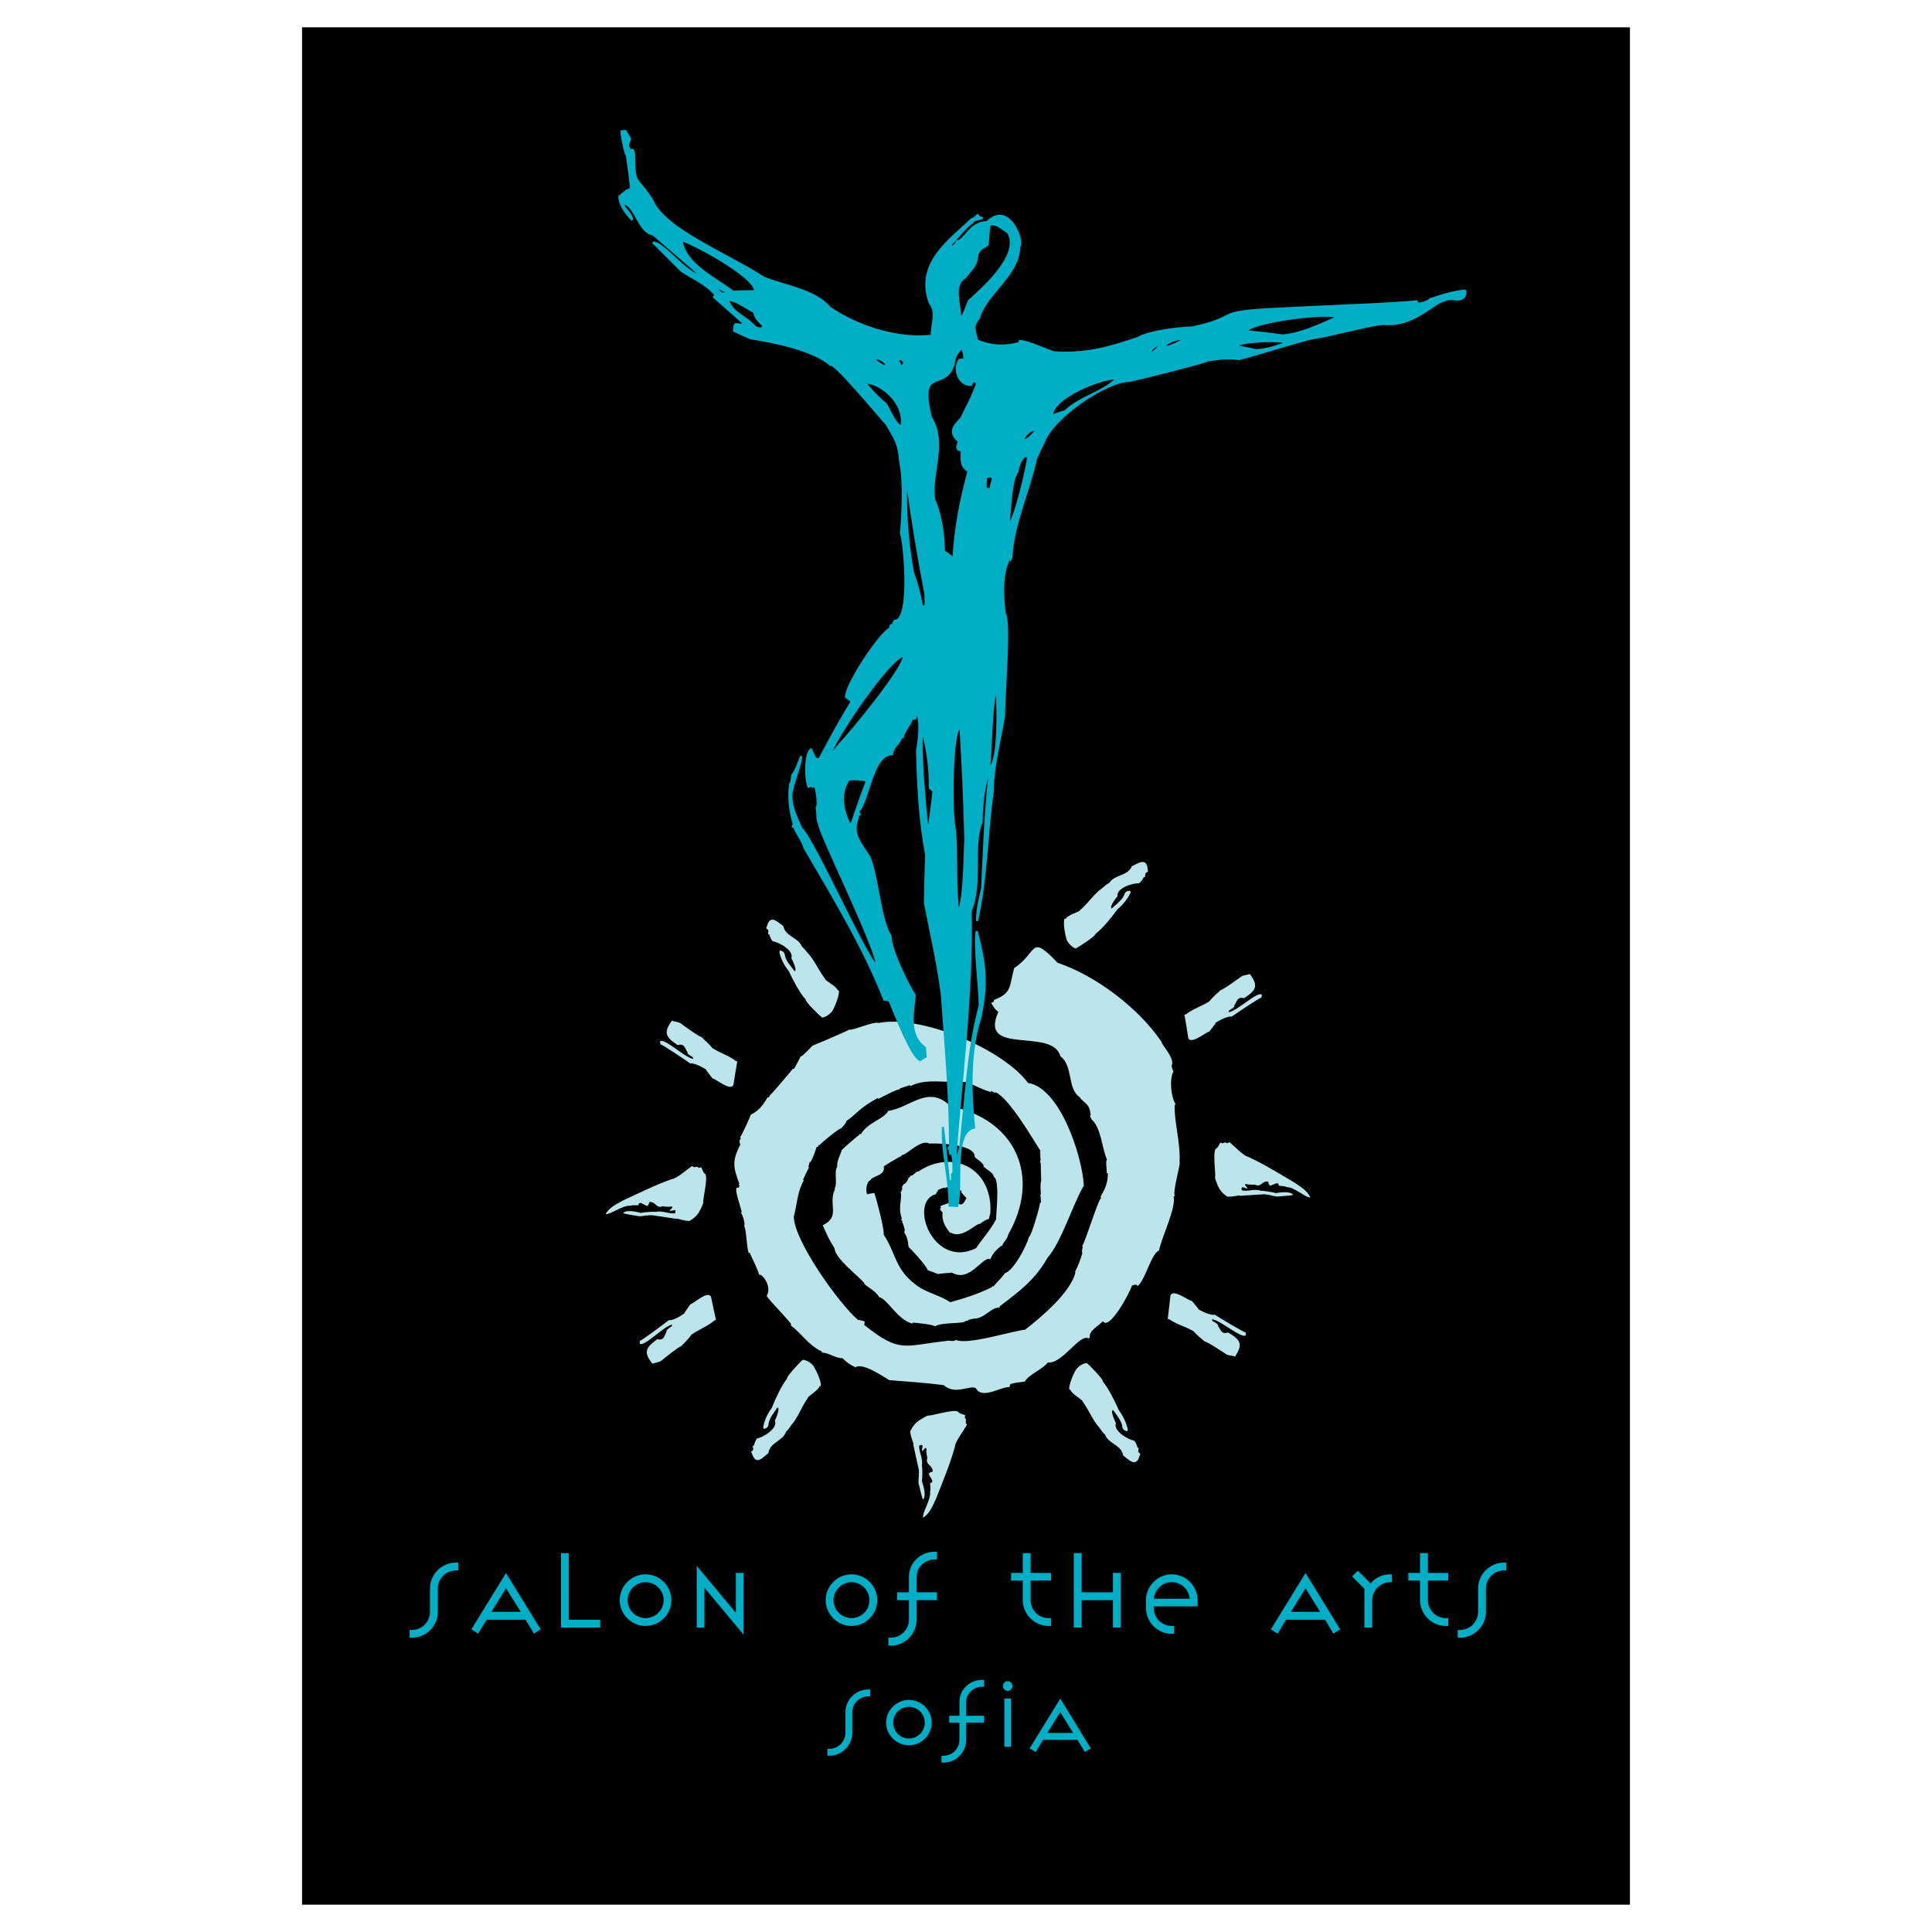
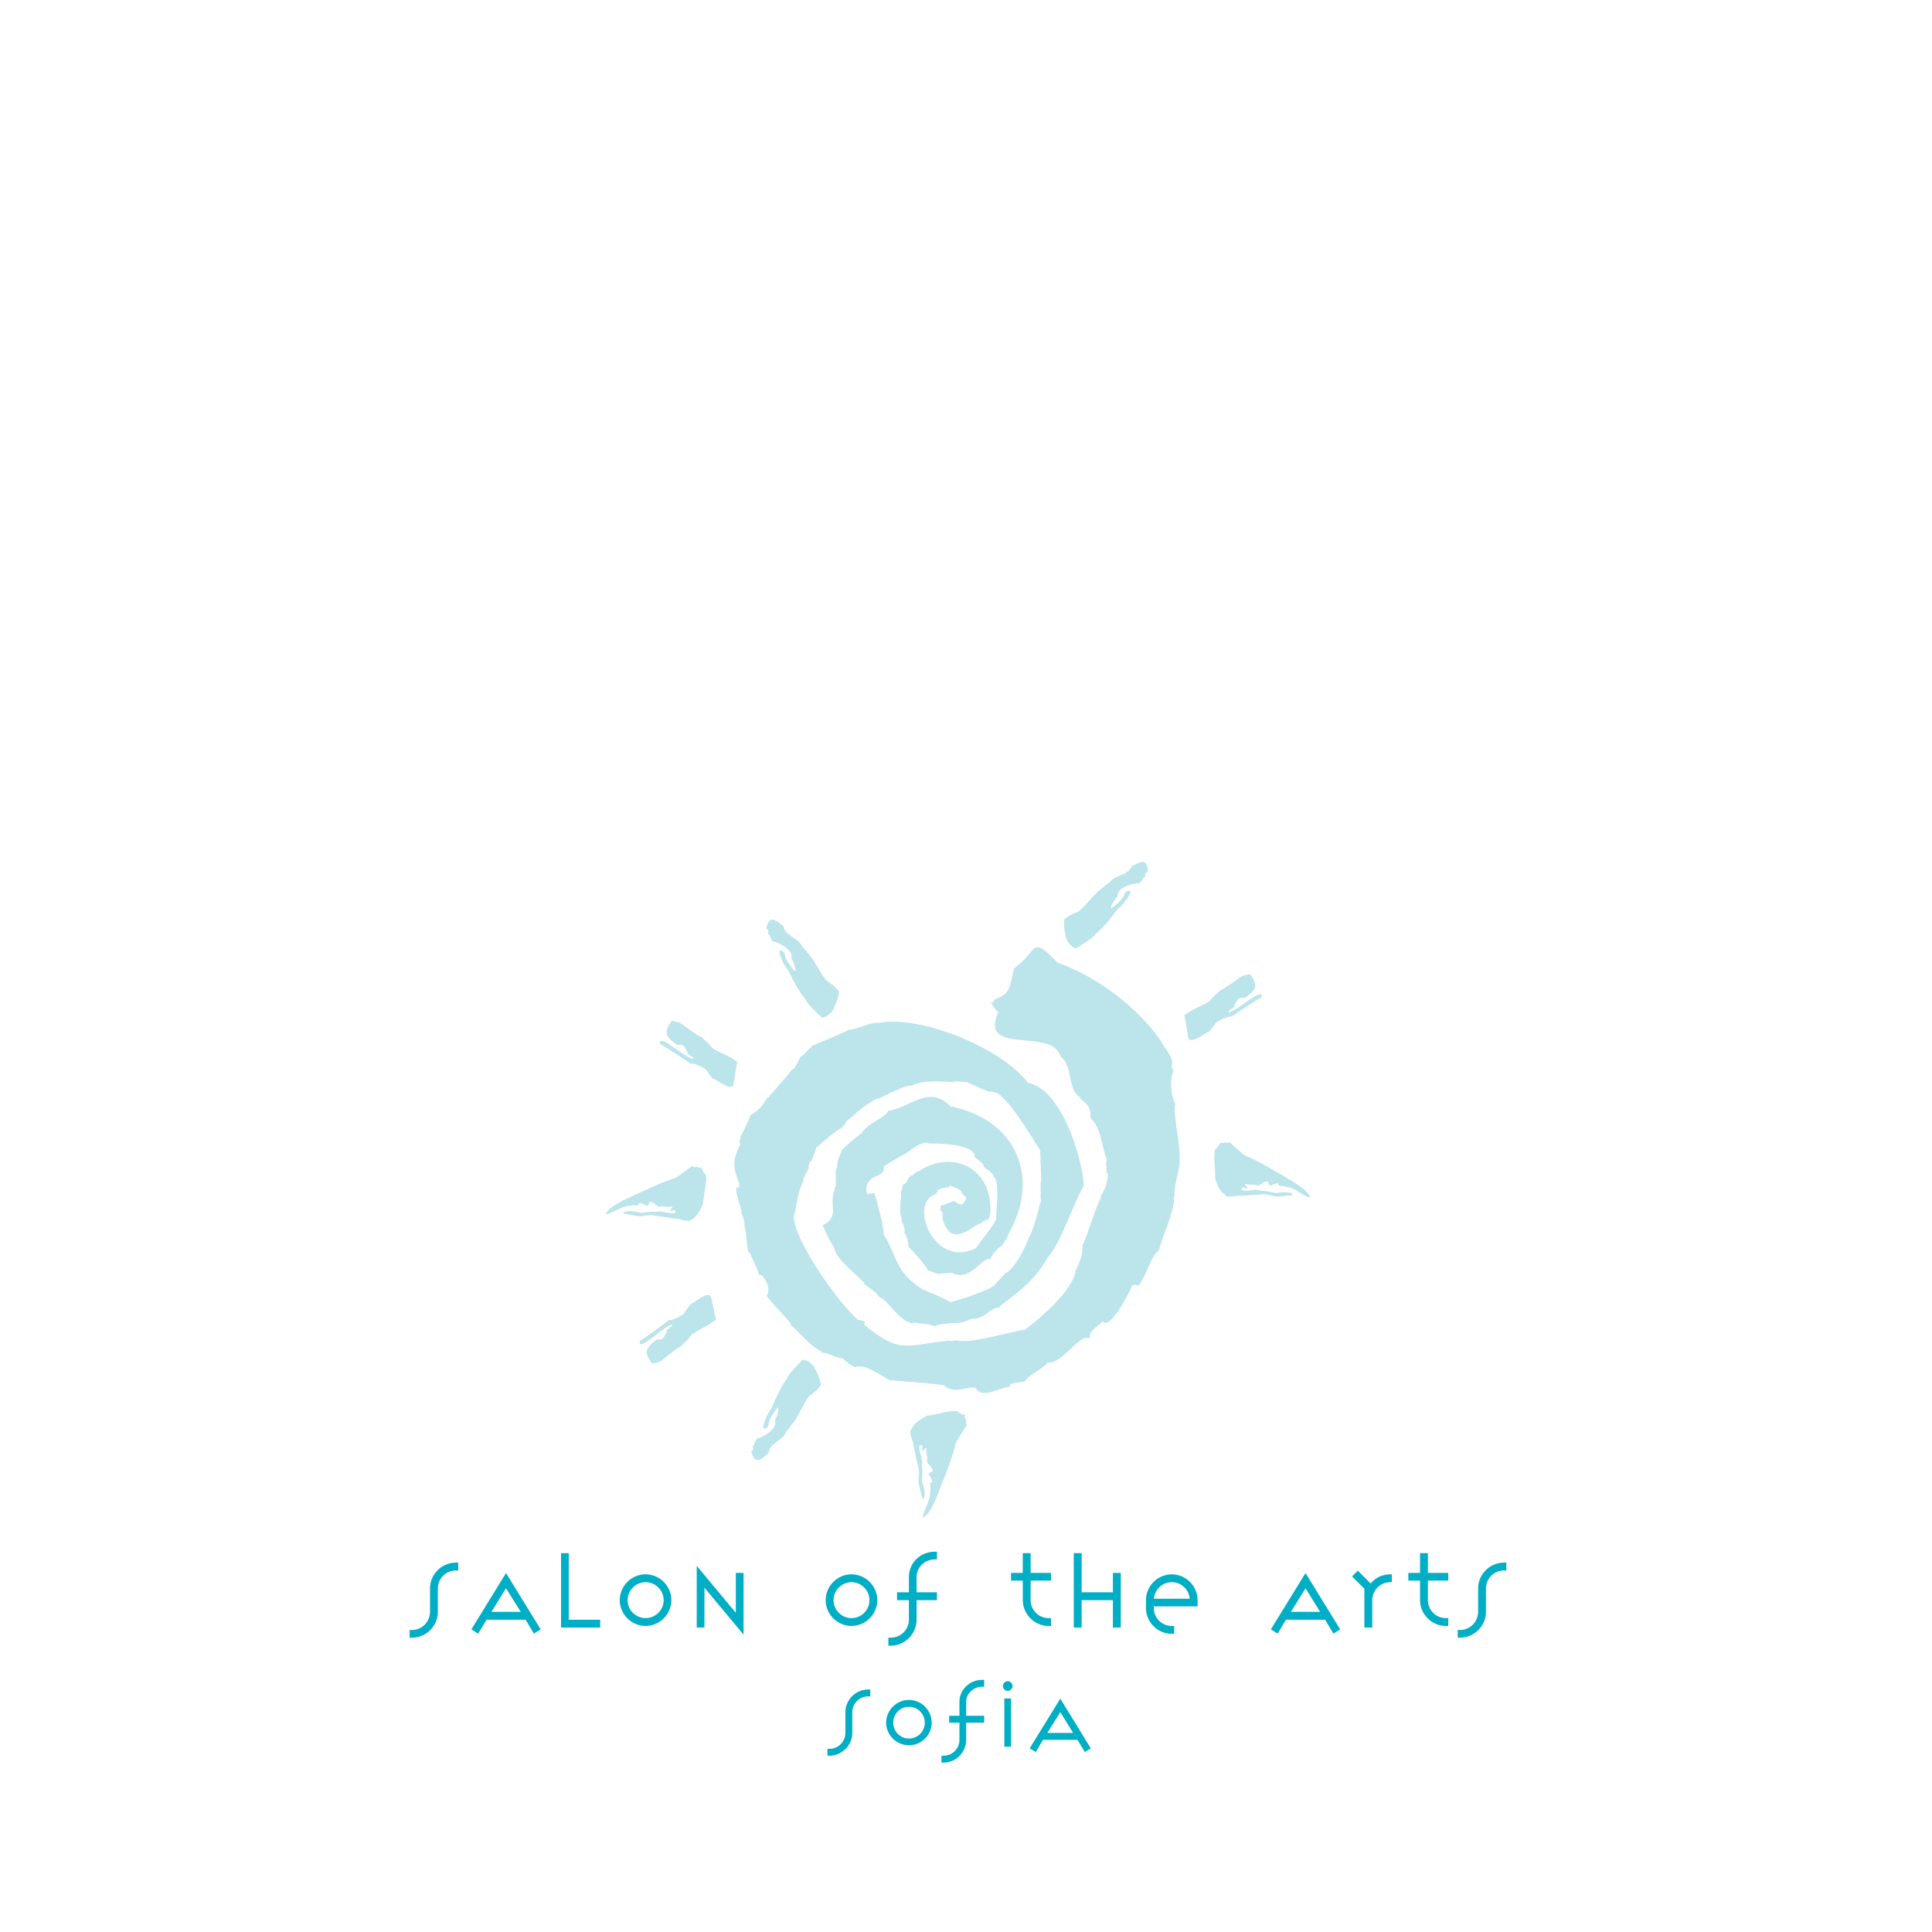
<svg xmlns="http://www.w3.org/2000/svg" version="1.0" id="Layer_1" x="0px" y="0px" width="192.756px" height="192.756px" viewBox="0 0 192.756 192.756" enable-background="new 0 0 192.756 192.756" xml:space="preserve">
  <g>
    <polygon fill-rule="evenodd" clip-rule="evenodd" fill="#FFFFFF" points="0,0 192.756,0 192.756,192.756 0,192.756 0,0  " />
-     <polygon fill-rule="evenodd" clip-rule="evenodd" stroke="#000000" stroke-width="0.216" stroke-miterlimit="2.613" points="   30.244,2.834 162.512,2.834 162.512,189.921 30.244,189.921 30.244,2.834  " />
    <path fill-rule="evenodd" clip-rule="evenodd" fill="#BBE4EB" d="M81.993,134.957c0-0.048,0-0.097,0.016-0.112   c-1.328-0.592-2.096-1.872-3.137-2.624c0.032-0.032,0.048-0.048,0.081-0.048c-0.081-0.32-2.128-2.32-2.464-2.881   c0.544-0.863-0.368-2.208-0.752-2.111c-0.176-0.656-0.688-1.584-0.944-2.209c-0.048,0-0.08,0.017-0.112,0.017   c-0.224-0.832-0.192-2.16-0.432-2.688c0.144-0.256-0.224-1.216-0.336-1.328c0.032-0.016,0.064-0.016,0.08-0.032   c0.032-0.208-0.96-2.768-0.336-2.416c0.032-0.063,0.08-0.144,0.128-0.208c-0.032-0.08-0.064-0.112-0.096-0.16   c0.016-0.016,0.048-0.016,0.08-0.031c-0.576-1.616-0.8-2.177,0.096-3.953c-0.128-0.208-0.096-0.527,0.08-0.575   c-0.048-0.048-0.096-0.097-0.112-0.129c0.08,0,1.04-2.063,1.056-2.239c0.832-0.448,1.184-0.881,1.712-1.776   c0.032,0.016,0.032,0.032,0.048,0.063c0.112-0.08,0.144-0.224,0.176-0.256c0.112-0.032,2.24-2.56,2.272-2.624   c0.032,0,0.08,0,0.127,0c1.409-2.464-0.352,0,1.856-2.32c0.048,0,3.488-1.456,3.648-1.6c0.272,0.159,2.368-0.833,2.928-0.656   c4.176-0.832,12.337,2.528,14.913,5.984c3.169,0.496,5.377,7.168,5.568,10.225c-1.231,2.176-2.191,5.553-3.632,7.232   c-1.248,2.192-2.752,3.296-4.769,4.832c0,0.017,0,0.064,0,0.112c-0.944,0-1.473,1.12-2.608,1.12   c-0.192,0.032-0.368,0.08-0.544,0.128c0.016,0.032,0.016,0.064,0.016,0.08c-0.08-0.016-0.144-0.016-0.224,0   c-0.192,0.353-2.368,0.097-3.12,0.561c-0.048-0.192-2.16-0.4-2.225-0.368c0.016,0.032,0.016,0.063,0.048,0.096   c-1.488-0.304-2.528-2.464-3.344-2.64c-0.48-0.721-1.008-0.864-1.552-1.377c0.016-0.016,0.048-0.031,0.064-0.031   c-0.736-0.816-2.928-2.465-2.992-3.488c-0.576-0.896-0.736-1.312-1.168-2.289c1.824-0.848,0.496-2.128,1.216-3.584   c-0.016-0.048-0.032-0.08-0.032-0.08c0.32-0.544-0.096-1.728,0.272-2.176c-0.112-0.4,0.304-1.248,0.432-1.584   c-0.032,0-0.048,0.032-0.08,0.032c0.112-0.177,1.68-1.553,1.824-1.601c0-0.032,0-0.08,0-0.128c0.048,0,0.08,0.016,0.16,0.063   c0.704-1.231,2.256-1.472,2.752-2.352c2.128-0.272,4-2.688,6.208-0.448c6.561,1.328,9.024,7.057,5.761,12.77   c-0.112,0.527-0.464,0.688-0.641,1.2c0-0.032-0.016-0.064-0.031-0.081c-0.448,0.353-0.881,0.736-1.121,1.377   c-0.735-0.416-2.016,2.368-3.824,1.328c-0.48,0.031-0.96,0.079-1.424,0.128c-0.336-0.145-0.672-0.256-0.992-0.368   c-0.112-0.433-1.728-2.192-1.92-2.32c-0.048-0.544-0.144-1.088-0.448-1.456c0.032-0.032,0.063-0.032,0.096-0.048   c-0.048-0.048-0.096-0.096-0.112-0.128c0.016-0.017,0.064-0.017,0.112,0c-0.096-0.336-0.176-0.752-0.336-0.912   c0.048,0.016,0.08,0,0.128,0c-0.048-0.048-0.128-0.112-0.192-0.177c0.016-0.031,0.064-0.063,0.096-0.079   c-0.4-1.089-0.032-1.713-0.096-2.608c-0.032-0.017-0.064,0-0.096,0c0.208-0.192,0.192-0.336,0.24-0.528   c-0.032-0.016-0.048,0-0.08,0c0.064-0.128,0.128-0.24,0.208-0.336c0.288-0.08,0.432-0.448,0.48-0.656   c0.032,0,0.064-0.016,0.096-0.016c0.048-0.064,0.08-0.128,0.112-0.176c0.304,0.031,0.464-0.433,0.768-0.416   c3.472-2.305,7.457-0.272,7.184,4.16c-0.144,0.512-0.144,0.512-0.111,0.576c-0.24,0-0.704,0.304-0.912,0.496   c-0.304-0.16-1.744,1.536-2.896,0.88c-0.032,0-0.064,0.016-0.08,0.031c-0.528-0.64-0.864-1.248-0.768-2.08   c-0.192-0.111-0.176-0.271-0.304-0.336c0.064-0.016,0.096-0.031,0.144-0.031c0-0.081-0.048-0.192-0.048-0.257   c0.176-0.063,1.2-0.416,1.312-0.495c0.64,0.367,0.833,0.655,1.28-0.305c-0.192-0.144-0.432-0.479-0.544-0.608   c0.016-0.048,0.048-0.048,0.08-0.063c-0.112-0.08-1.424-0.864-1.296-0.368c-0.112-0.016-0.208-0.032-0.304-0.016   c0,0.031,0,0.063,0.016,0.096c-0.272-0.16-0.576,0.112-0.833,0.176c0,0.032,0.032,0.064,0.064,0.112   c-0.176,0.048-0.064-0.016-0.224,0.288c-2.8,0.752-0.288,7.536,4,5.393c0.704-1.04,1.456-1.824,2.017-2.912   c-0.097-0.064,0.399-3.585-0.192-4.177c-0.016,0-0.048,0.016-0.063,0.032c0.096-0.416-0.864-0.864-1.072-1.152   c0.032,0,0.063-0.016,0.096-0.016c-0.288-0.464-0.608-0.544-0.928-0.881c0.096-1.424-4.529-1.359-4.529-1.327   c-0.848-0.48-2.288,1.184-2.72,1.136c-0.032,0.048-0.048,0.08-0.081,0.128c-0.144,0.016-1.584,0.896-1.744,1.008   c0.256,0.929-1.232,0.977-1.329,1.393c-0.368,0.096-0.512,1.04-0.32,1.392c0.24-0.063,0.48-0.096,0.72-0.128   c0.24,0.72,1.024,3.712,0.928,4.16c1.328,1.984,1.056,3.633,3.712,5.345c0.992,0.544,2.032,0.8,2.928,1.393   c1.457-0.4,2.864-0.849,4.192-1.521c-0.016-0.032-0.032-0.064-0.016-0.08c0.032-0.017,0.063,0.016,0.111,0.048   c0.353-0.448,0.944-0.96,1.169-1.344c0.863-0.24,2.144-2.688,2.4-3.616c0.239-0.064,1.168-3.312,1.088-3.377   c0.031-0.031,0.08-0.048,0.111-0.063c-0.016-0.24-0.031-0.464-0.048-0.704c-0.032-0.017-0.048-0.032-0.08-0.017   c0.032-0.031,0.08-0.048,0.112-0.079c-0.032-0.368-0.064-1.089,0.032-1.376c-0.017-0.608-0.032-1.217-0.048-1.809   c-0.032,0-0.064,0.016-0.097,0.016c0.177-0.288,0-0.624,0.08-0.848c-0.032,0-0.063,0.016-0.096,0.032   c0.032-0.048,0.048-0.08,0.096-0.112c-0.032-0.032-0.063-0.08-0.063-0.112c0.031-0.048,0.048-0.08,0.063-0.128   c-0.624-0.944-3.104-5.264-4.464-5.84c-0.032,0-0.064,0.016-0.097,0.031c-0.128-0.063-0.271-0.128-0.384-0.176   c0,0.032,0.017,0.064,0,0.112c-1.056-0.32-1.552-0.641-2.448-1.024c-0.048,0.097-1.152-0.176-1.424,0.064   c0-0.032,0-0.064-0.032-0.064c-1.392,0-2.832-0.24-4.145,0.433c0-0.032-0.016-0.064-0.016-0.097   c-0.352,0.097-0.704,0.208-1.041,0.336c0,0.032,0.016,0.048,0.016,0.08c-0.176-0.096-1.888,0.832-2.176,0.96   c0-0.031-0.016-0.063-0.016-0.096c-1.808,0.944-2.144,1.616-3.152,2.305c0.048,0.16-0.4,0.592-0.528,0.735   c-0.176-0.048-2.128,1.568-2.161,1.681c-0.048-0.017-0.063-0.032-0.096-0.017c0,0.017-0.016,0.032-0.032,0.064   c0,0.032,0.032,0.063,0.048,0.111c-0.064-0.016-0.128-0.016-0.192,0c-0.128,0.4-0.352,1.121-0.625,1.521   c-0.016,0-0.032-0.016-0.064-0.016c-0.048,0.16-0.08,0.304-0.128,0.479c0.016,0,0.032,0.032,0.048,0.08   c-0.192,0.385-0.4,0.784-0.576,1.185c0.016,0.016,0.016,0.048,0.064,0.096c-0.656,1.136-0.64,2.288-0.992,3.601   c0.016,2.416,4.496,8.672,6.4,10.32c0.16-0.016,0.624,0.112,0.672,0.16c0,0.112-0.032,0.224-0.048,0.336   c3.601,2.864,3.905,2.064,8.401,1.568c0.096,0.016,0.704,0.096,0.72-0.096c1.056,0.607,5.745-0.912,6.913-0.992   c1.6-1.216,4.641-3.809,5.04-5.761c-0.016,0-0.048,0-0.063,0.017c0.304-0.561,0.624-1.393,0.752-1.937   c-0.112-0.064,0.048-0.624,0.048-0.624c-0.032,0-0.063,0.016-0.096,0.032c0.447-0.769,1.552-4.545,1.92-4.881   c-0.017-0.048-0.048-0.08-0.064-0.112c0.513-0.88,0.736-1.439,0.736-2.368c-0.032,0.017-0.063,0.017-0.112,0.049   c0.032-0.337-0.144-1.232,0.017-1.393c-0.496-1.168-0.593-3.216-1.536-4.017c-0.049-0.128-0.112-0.256-0.16-0.367   c0.016-0.032,0.048-0.049,0.08-0.049c-0.112-1.088-0.464-1.088-1.072-1.712c0-0.016,0.032-0.032,0.064-0.032   c-1.393-0.8-0.688-3.152-2.017-4.128c-0.769-2.929-8.192,0.032-6.192-4.433c-0.416-0.304-0.464-0.544-0.72-0.88   c0.079-0.063,0.159-0.096,0.239-0.112c0.032-0.08,0.032-0.144,0.064-0.208c1.792-0.688,1.488-1.312,2-3.168   c2.4-1.6,1.521-3.472,4.336-0.528c3.729,1.249,8.065,4.464,10.386,7.92c-0.097,0.176,1.392,1.648,0.976,2.368   c0.032,0.112,0.096,0.4,0.192,0.56c-0.433,0.752-0.24,2.593,0.224,3.28c-0.032,0.017-0.063,0.017-0.096,0.032   c-0.097,1.568,0.592,3.793,0.479,5.729c0.145,0.16-0.768,3.072-0.447,3.425c-0.048-0.017-0.097-0.017-0.145,0.016   c0.288,1.04-1.232,4.16-1.456,5.376c-0.8,0.32-1.376,2.992-2.145,3.553c-0.063-0.256-0.399-0.096-0.544-0.064   c-0.319,0.913-2.288,4.513-2.912,3.568c-0.528,0.544-1.424,0.96-1.296,1.616c-0.048,0.032-0.08,0.049-0.128,0.097   c-0.896-0.513-2.624,2.576-4.064,2.399c-0.576,0.721-1.904,1.2-2.305,1.904c-0.544,0.097-0.896,0.08-1.456,0.256   c-0.016,0.017,0.017,0.177-0.111,0.305c-0.752-0.08-2.721,1.28-3.312,0.096c-0.608-0.336-2.064,0.736-3.216-0.304   c-1.776-0.225-3.632-0.353-5.425-0.496c-0.608-0.353-2.64-1.776-3.376-1.28c-0.544-0.256-0.896-0.512-1.296-0.912   C83.401,135.549,82.633,134.925,81.993,134.957L81.993,134.957z" />
    <path fill-rule="evenodd" clip-rule="evenodd" fill="#BBE4EB" d="M121.229,117.548c0.079-0.608-0.24-2.385,0.048-2.912   c0.304-0.177,0.319-0.433,0.479-0.641c0.08,0.017,0.16,0.049,0.24,0.08c0.08-0.096,0.16-0.063,0.24-0.096   c0.191,0.096,0.256,0.096,0.416-0.032c0.399,0.304,1.456,1.408,1.84,1.456c1.568,0.704,3.168,1.712,4.624,2.561   c0.625,0.432,1.28,0.783,1.617,1.504c-0.448,0.063-1.617-1.057-2.337-1.024c-0.352-0.176-0.592-0.063-0.848-0.176   c0-0.016,0.016-0.016,0.032-0.016c-0.017-0.48-0.688,0.096-0.929,0.031c0-0.048-0.016-0.096-0.016-0.128   c-0.017,0-0.048-0.016-0.064-0.016c0-0.096-0.016-0.176-0.032-0.24c-0.64-0.144-0.703,0.624-1.344,0.288   c-0.096,0.016-0.784,0.016-0.832-0.063c-0.032,0-0.08,0.016-0.128,0.031c0,0.017,0,0.048-0.016,0.08   c0.08,0.112,0.191,0.176,0.239,0.336c-0.256,0.032-0.688-0.384-0.56,0.176c0.448,0.177,1.328-0.176,1.856,0.049   c0.319,0,1.279,0.144,1.504,0.24c0.399-0.049,1.472-0.24,1.76,0.176c-0.208,0.08-1.408,0.144-1.68,0.176   c-0.017-0.016-0.032-0.032-0.048-0.048c-0.208,0.048-0.496-0.128-0.784-0.128c-0.017-0.017-0.032-0.032-0.048-0.032   c-0.032,0-0.192,0.032-0.225-0.032c-0.832,0.048-1.68,0.096-2.528,0.16c-0.016-0.032-0.031-0.032-0.048-0.048   c-0.432,0.064-0.768,0.16-1.216,0.128C121.708,118.876,121.548,118.508,121.229,117.548L121.229,117.548z" />
    <path fill-rule="evenodd" clip-rule="evenodd" fill="#BBE4EB" d="M92.521,141.245c0.64-0.016,2.432-0.624,3.024-0.432   c0.24,0.288,0.512,0.256,0.752,0.384c0,0.096-0.032,0.192-0.048,0.272c0.128,0.063,0.112,0.159,0.128,0.224   c-0.048,0.224-0.032,0.304,0.096,0.432c-0.224,0.48-1.2,1.744-1.185,2.161c-0.464,1.728-1.248,3.567-1.888,5.216   c-0.336,0.72-0.608,1.456-1.296,1.92c-0.144-0.448,0.816-1.84,0.688-2.592c0.112-0.4-0.048-0.624,0.032-0.912   c0.016,0.016,0.016,0.016,0.016,0.032c0.496-0.097-0.208-0.688-0.176-0.96c0.048,0,0.08-0.017,0.112-0.032   c0.016-0.017,0.016-0.048,0.016-0.064c0.096-0.016,0.176-0.048,0.256-0.063c0.032-0.704-0.768-0.641-0.528-1.36   c-0.032-0.096-0.144-0.816-0.08-0.88c0-0.032-0.016-0.064-0.048-0.112c-0.032,0-0.048,0-0.08-0.016   c-0.112,0.111-0.16,0.224-0.304,0.32c-0.096-0.272,0.272-0.784-0.288-0.561c-0.096,0.496,0.4,1.344,0.256,1.936   c0.064,0.32,0.064,1.345,0,1.585c0.112,0.416,0.496,1.488,0.112,1.872c-0.128-0.208-0.384-1.44-0.464-1.729   c0.016-0.016,0.032-0.032,0.032-0.048c-0.063-0.208,0.064-0.528,0-0.848c0.032-0.017,0.032-0.032,0.048-0.049   c-0.016-0.031-0.064-0.191-0.016-0.224c-0.192-0.864-0.384-1.744-0.576-2.608c0.016-0.016,0.032-0.032,0.032-0.048   c-0.144-0.448-0.288-0.784-0.336-1.248C91.226,141.966,91.578,141.741,92.521,141.245L92.521,141.245z" />
    <path fill-rule="evenodd" clip-rule="evenodd" fill="#BBE4EB" d="M70.152,120.076c-0.016-0.608,0.464-2.369,0.24-2.913   c-0.304-0.224-0.288-0.479-0.432-0.704c-0.08,0.017-0.16,0.032-0.24,0.064c-0.08-0.112-0.176-0.096-0.24-0.112   c-0.208,0.064-0.272,0.064-0.416-0.079c-0.432,0.271-1.584,1.279-2,1.296c-1.632,0.56-3.344,1.424-4.88,2.128   c-0.672,0.384-1.36,0.672-1.76,1.36c0.432,0.111,1.712-0.896,2.448-0.816c0.368-0.128,0.592,0.016,0.864-0.08   c0-0.016-0.016-0.016-0.032-0.016c0.064-0.496,0.688,0.16,0.928,0.111c0.016-0.048,0.016-0.08,0.032-0.128   c0.016,0,0.048-0.016,0.064-0.016c0.016-0.08,0.032-0.16,0.048-0.24c0.672-0.08,0.656,0.688,1.344,0.416   c0.08,0.032,0.784,0.096,0.833,0.017c0.032,0.016,0.08,0.016,0.112,0.048c0.016,0.031,0,0.048,0.016,0.079   c-0.08,0.112-0.208,0.177-0.271,0.305c0.256,0.08,0.736-0.305,0.544,0.24c-0.464,0.128-1.312-0.288-1.873-0.128   c-0.304-0.032-1.296,0.031-1.52,0.111c-0.4-0.096-1.456-0.384-1.792,0.017c0.192,0.096,1.392,0.271,1.68,0.32   c0.016-0.017,0.032-0.017,0.048-0.032c0.208,0.048,0.496-0.097,0.8-0.049c0.016-0.031,0.032-0.031,0.048-0.048   c0.032,0.017,0.192,0.048,0.224,0c0.832,0.129,1.696,0.256,2.544,0.385c0.016-0.017,0.032-0.032,0.048-0.032   c0.416,0.111,0.752,0.224,1.216,0.24C69.56,121.372,69.751,121.02,70.152,120.076L70.152,120.076z" />
    <path fill-rule="evenodd" clip-rule="evenodd" fill="#BBE4EB" d="M106.442,93.818c-0.176-0.512-0.416-1.824-0.224-2.176   c0.032,0.016,0.064,0.016,0.112,0.032c0.16-0.4,1.456-0.704,1.456-0.896c0.784-0.672,1.424-1.664,2.192-2.176   c0.304-0.256,0.416-0.384,0.704-0.528c0.544-0.848,1.823-0.64,2.24-1.648c0.575-0.256,1.312-0.816,1.536,0   c0.031,0.176,0.063,0.368,0.079,0.544c-0.239,0.112-0.304,0.16-0.287,0.512c-0.049,0.016-0.097,0.048-0.16,0.064   c-0.064,0.176-0.24,0.432-0.433,0.576c-0.624-0.032-2.288,0.464-2.16,1.296c-0.08,0.064-0.88,1.104-0.576,1.216   c0.48-0.432,1.152-0.928,1.297-1.504c0.176-0.256,0.239-0.192,0.512-0.272c0.032,0.048,0.048,0.112,0.08,0.16   c-0.256,0.624-0.769,1.232-1.328,1.712c-0.528,0.736-1.473,1.92-2.192,2.448c0.08,0.176-1.681,1.328-1.984,1.456   C106.938,94.474,106.65,94.186,106.442,93.818L106.442,93.818z" />
-     <path fill-rule="evenodd" clip-rule="evenodd" fill="#BBE4EB" d="M107.387,136.589c-0.288,0.448-0.816,1.681-0.688,2.064   c0.031,0,0.063,0,0.096,0c0.08,0.416,1.264,1.008,1.232,1.2c0.607,0.815,1.023,1.92,1.664,2.592c0.224,0.32,0.304,0.464,0.56,0.688   c0.336,0.928,1.632,1.008,1.809,2.08c0.512,0.384,1.12,1.088,1.52,0.352c0.064-0.176,0.129-0.352,0.192-0.512   c-0.208-0.16-0.256-0.224-0.16-0.56c-0.048-0.032-0.096-0.064-0.144-0.112c-0.032-0.176-0.145-0.464-0.305-0.64   c-0.607-0.112-2.128-0.977-1.824-1.745c-0.063-0.096-0.607-1.279-0.288-1.312c0.385,0.528,0.913,1.152,0.929,1.744   c0.128,0.304,0.191,0.24,0.448,0.384c0.031-0.048,0.063-0.096,0.096-0.144c-0.112-0.673-0.464-1.377-0.896-1.969   c-0.368-0.832-1.024-2.192-1.6-2.864c0.111-0.16-1.344-1.664-1.616-1.855C108.011,136.045,107.675,136.269,107.387,136.589   L107.387,136.589z" />
    <path fill-rule="evenodd" clip-rule="evenodd" fill="#BBE4EB" d="M83.033,100.891c0.272-0.464,0.768-1.696,0.656-2.081   c-0.048,0-0.08,0-0.112,0c-0.081-0.399-1.28-0.96-1.265-1.168c-0.624-0.8-1.072-1.888-1.712-2.544   c-0.256-0.304-0.336-0.448-0.592-0.656c-0.352-0.928-1.648-0.976-1.856-2.048c-0.528-0.368-1.152-1.056-1.52-0.304   c-0.064,0.176-0.128,0.352-0.192,0.528c0.224,0.144,0.272,0.208,0.176,0.544c0.064,0.032,0.112,0.064,0.16,0.112   c0.032,0.176,0.144,0.448,0.32,0.64c0.608,0.08,2.145,0.912,1.856,1.696c0.063,0.08,0.64,1.248,0.32,1.28   c-0.384-0.512-0.944-1.104-0.976-1.696c-0.128-0.304-0.192-0.24-0.448-0.384c-0.032,0.048-0.064,0.096-0.096,0.16   c0.128,0.656,0.496,1.36,0.944,1.92c0.384,0.816,1.072,2.16,1.68,2.816c-0.112,0.16,1.392,1.648,1.664,1.824   C82.425,101.45,82.761,101.21,83.033,100.891L83.033,100.891z" />
    <path fill-rule="evenodd" clip-rule="evenodd" fill="#BBE4EB" d="M81.129,136.237c0.304,0.448,0.864,1.664,0.752,2.048   c-0.032,0-0.064,0.016-0.112,0c-0.064,0.416-1.232,1.04-1.2,1.232c-0.592,0.832-0.976,1.952-1.6,2.64   c-0.224,0.32-0.304,0.464-0.544,0.688c-0.32,0.944-1.616,1.056-1.76,2.128c-0.512,0.4-1.088,1.12-1.504,0.384   c-0.08-0.176-0.144-0.336-0.224-0.512c0.224-0.16,0.256-0.224,0.16-0.56c0.048-0.032,0.096-0.08,0.144-0.112   c0.032-0.176,0.128-0.464,0.289-0.656c0.608-0.112,2.112-1.008,1.776-1.776c0.064-0.096,0.576-1.296,0.256-1.312   c-0.352,0.528-0.88,1.151-0.896,1.76c-0.096,0.304-0.176,0.24-0.416,0.384c-0.048-0.048-0.08-0.096-0.112-0.144   c0.096-0.656,0.432-1.376,0.864-1.968c0.336-0.849,0.96-2.225,1.52-2.913c-0.112-0.16,1.312-1.696,1.584-1.888   C80.504,135.709,80.856,135.933,81.129,136.237L81.129,136.237z" />
    <path fill-rule="evenodd" clip-rule="evenodd" fill="#BBE4EB" d="M118.556,103.578c-0.128-0.8-0.24-1.584-0.384-2.336   c0.016-0.016,0.048-0.032,0.064-0.048c0.016,0,0.031,0,0.048,0.032c0.72-0.576,1.584-0.816,2.384-1.328   c0.384-0.496,0.784-0.784,1.088-1.104c0.192,0.016,1.872-1.2,2.097-1.376c0.271-0.145,0.607-0.145,0.848-0.24   c0.864,1.185,0.656,1.601-0.576,2.416c-0.704-0.191-0.704,0.337-0.992,0.736c0.017,0.048,0.017,0.08,0.032,0.112   c-0.096,0.063-0.384,0.304-0.528,0.352c-0.031,0.048-0.048,0.112-0.063,0.192c0.8-0.064,2.832-2.08,3.312-1.76   c0,0.096,0,0.208-0.032,0.304c-0.144-0.016-2.576,1.616-2.977,1.904c-0.352-0.097-1.312,0.399-1.632,0.64   c0,0.032,0,0.048,0.016,0.08c-0.144,0.112-0.416,0.576-0.64,0.784C120.364,102.923,118.876,104.251,118.556,103.578   L118.556,103.578z" />
-     <path fill-rule="evenodd" clip-rule="evenodd" fill="#BBE4EB" d="M116.779,129.244c-0.096,0.784-0.176,1.584-0.271,2.336   c0.016,0.017,0.048,0.032,0.048,0.049c0.032,0,0.048,0,0.063-0.032c0.736,0.528,1.617,0.736,2.433,1.2   c0.416,0.479,0.832,0.768,1.152,1.056c0.191-0.032,1.92,1.104,2.16,1.28c0.271,0.128,0.608,0.112,0.864,0.208   c0.784-1.232,0.576-1.647-0.704-2.4c-0.688,0.225-0.721-0.287-1.024-0.688c0.017-0.032,0.017-0.064,0.017-0.096   c-0.08-0.064-0.385-0.305-0.528-0.337c-0.032-0.063-0.064-0.111-0.08-0.191c0.8,0.032,2.928,1.952,3.393,1.6   c0-0.096-0.017-0.208-0.032-0.304c-0.16,0.032-2.656-1.488-3.072-1.76c-0.353,0.111-1.328-0.337-1.664-0.561   c0-0.032,0-0.048,0-0.08c-0.145-0.111-0.433-0.56-0.656-0.752C118.604,129.805,117.052,128.54,116.779,129.244L116.779,129.244z" />
    <path fill-rule="evenodd" clip-rule="evenodd" fill="#BBE4EB" d="M73.176,108.235c0.128-0.784,0.24-1.568,0.384-2.337   c-0.016-0.016-0.032-0.032-0.048-0.032c-0.032,0-0.048,0-0.064,0.017c-0.704-0.561-1.584-0.816-2.368-1.312   c-0.4-0.496-0.8-0.8-1.104-1.12c-0.176,0.032-1.856-1.184-2.096-1.376c-0.272-0.128-0.608-0.144-0.848-0.24   c-0.848,1.185-0.656,1.616,0.576,2.433c0.704-0.192,0.72,0.32,0.992,0.736c0,0.031-0.016,0.063-0.016,0.096   c0.08,0.063,0.368,0.32,0.512,0.353c0.032,0.063,0.064,0.127,0.08,0.191c-0.8-0.064-2.832-2.08-3.312-1.76   c0,0.096,0,0.224,0.016,0.304c0.144-0.016,2.576,1.616,2.992,1.92c0.336-0.096,1.296,0.385,1.616,0.641c0,0.016,0,0.048,0,0.08   c0.128,0.111,0.416,0.575,0.624,0.783C71.384,107.595,72.872,108.923,73.176,108.235L73.176,108.235z" />
    <path fill-rule="evenodd" clip-rule="evenodd" fill="#BBE4EB" d="M70.936,129.373c0.176,0.783,0.32,1.567,0.496,2.319   c-0.016,0.017-0.048,0.032-0.048,0.048c-0.032,0-0.048,0-0.064-0.031c-0.688,0.607-1.536,0.896-2.32,1.439   c-0.352,0.513-0.736,0.832-1.024,1.152c-0.192,0-1.808,1.296-2.032,1.488c-0.272,0.144-0.608,0.176-0.848,0.271   c-0.896-1.136-0.72-1.567,0.48-2.448c0.704,0.16,0.688-0.352,0.944-0.783c-0.016-0.032-0.016-0.064-0.032-0.097   c0.08-0.063,0.368-0.336,0.512-0.384c0.016-0.048,0.048-0.112,0.064-0.191c-0.8,0.111-2.736,2.208-3.232,1.92   c0-0.097-0.016-0.208,0.016-0.305c0.144,0,2.496-1.744,2.88-2.063c0.352,0.096,1.28-0.448,1.584-0.704c0-0.032,0-0.048,0-0.08   c0.128-0.112,0.384-0.593,0.592-0.816C69.16,130.108,70.584,128.717,70.936,129.373L70.936,129.373z" />
-     <path fill-rule="evenodd" clip-rule="evenodd" fill="#00AEC5" stroke="#00AEC5" stroke-width="0.216" stroke-miterlimit="2.613" d="   M94.746,120.284c0-2.769-0.768-5.169-0.672-7.841c0.208,1.824,0.416,3.648,0.608,5.473c0.112-0.032,0.208-0.08,0.304-0.112   c0-0.24,0-0.448,0-0.656c0.032-0.032,0.112-0.08,0.144-0.112c0-0.495,0.032-2.16-0.336-1.952c-0.048-0.208-0.048-0.399-0.048-0.575   c-0.064,0.048-0.096,0.096-0.128,0.176c0.032-0.176,0.096-0.288,0.176-0.416c0-4.944-0.48-10.225-0.816-14.978   c-0.417-3.312-1.121-6.225-1.696-9.232c0.032-1.584,0.064-3.168,0.128-4.753c-0.672-3.568-0.816-6.976-0.912-10.384   c0.208-1.216,0.368-2.672,0.064-3.729c-0.128,0.16-0.208,0.32-0.272,0.48c-0.128,0-0.24,0.048-0.336,0.08   c0,0.336-0.784,1.136-0.912,1.872c-0.032-0.048-0.08-0.08-0.112-0.08c-0.304,0.816-0.768,0.816-0.944,1.696   c-2,0-2.384,4.96-3.36,5.68c0.032,0.096,0.064,0.208,0.128,0.336c-0.096,0.032-0.16,0.08-0.224,0.16   c0,0.032,0.032,0.081,0.064,0.16c-0.688,1.616,0.272,2.561,1.152,3.937c0.848,2.064,1.024,6.128,2.096,7.873   c0,1.344,1.712,4.816,2.416,5.904c-0.176,1.952-0.672,3.984,1.024,5.248c0,0.272,0.032,0.608,0.064,0.881   c-0.208,0.128-0.368,0.208-0.544,0.336c-0.88-0.336-2.576-4.801-3.056-5.937c-0.176-0.032-0.336-0.08-0.512-0.08   c-2.097-5.345-5.217-10.417-7.969-15.153c-0.176-0.736-0.88-1.552-1.056-2.16c-0.064,0.048-0.096,0.08-0.128,0.128   c0.032-0.128,0.064-0.208,0.128-0.288c-0.368-1.296-0.576-2.592-0.368-4.048c0.128,0,0.208-0.816,0.208-0.864   c0.368-0.448,0.672-1.376,0.88-1.904c0,0.816-0.849,2.672-0.992,3.856c0.064,1.424,0.416,1.952,0.992,3.328   c1.184,0.928,7.056,14.193,7.568,13.601c-0.384-2.4-5.984-13.601-5.776-14.081c-0.24-0.288-0.128-1.264-0.24-1.552   c0.271-0.32-0.064-1.984-0.16-2.224c-0.08,0.032-0.144,0.08-0.208,0.112c-0.176-0.192-0.336-0.032-0.448,0   c-0.336-0.848-0.336-3.28,0.24-3.728c0.144,0.32,0.304,0.656,0.48,0.976c0.096,0,0.24,0,0.368,0   c1.808-3.376,1.808-3.376,3.232-5.761c-0.208-0.16-0.416-0.336-0.576-0.448c0-1.296,3.456-6.449,4.4-6.816   c0-0.128,0.032-0.256,0.08-0.336c0.064,0,0.128,0,0.192,0c0.032-0.16,0.112-0.32,0.176-0.432c1.728,0,0.944-8.129,0.64-8.689   c0.176-2.272,0.336-5.232-0.096-7.312c-0.112-1.744-0.608-2.352-1.36-3.648c-0.752-0.816-5.265-6.257-5.568-5.889   c-1.792-1.584-6.033-2.352-8.033-2.672c-0.544-0.24-1.088-0.496-1.6-0.736c0.064-1.088,0.16-0.448,1.056-0.64   c-1.024-0.944-2.048-1.824-3.056-2.72c0.032-0.08,0.096-0.16,0.16-0.208c-0.944-1.136-2.336-1.696-3.393-2.4   c-0.944-0.96-1.904-1.905-2.848-2.833c0.992,0,3.088,2.833,4.48,3.248c0-0.048,0.032-0.08,0.064-0.128   c-1.52-1.344-3.056-2.64-4.544-3.937c-1.392-0.208-1.696-2.672-2.88-3.12c-0.032,0.112-0.032,0.24-0.032,0.368   c0.096,0.112,0.816,0.848,0.816,1.296c-0.624-0.656-1.264-1.504-1.264-2.32c0.272-0.16,0.816-0.848,1.152-0.64   c0-0.896-0.304-2.64-0.4-3.457c-0.144,0-0.576-2.112-0.544-2.4c0.128-0.032,0.272-0.032,0.4-0.032   c0.144,0.24,0.272,0.48,0.448,0.769c-0.176,0.576-0.368,0.768,0.128,1.184c0.304-0.368,0.208,0.72,0.272,0.288   c0.032,3.408,0.24,2.144,1.84,4.705c1.184,2.88,7.777,5.473,11.057,7.665c1.904,0.816,5.136,1.216,6.625,3.008   c2.816,1.936,6.848,3.2,10.177,2.8c0-1.184,0.576-2.353-0.176-3.249c-1.457-3.984,1.968-6.256,4.16-8.369   c0.176-0.032,0.512-0.271,0.624-0.48c0,0.08,0.032,0.16,0.064,0.24c0.128,0.048,0.272,0.081,0.4,0.128   c-0.336,0.08-0.672,0.16-0.977,0.272c0,0.048,0.032,0.096,0.064,0.128c-0.368,0-1.888,1.872-2.225,2.192c0,0.08,0,0.16,0,0.288   c0.208,0,0.544-0.336,0.608-0.576c0.752,0,1.249-1.904,2.976-1.904c2.272-2.224,3.729,2.112,3.217,2.4   c0,2.88-3.36,4.704-4.032,7.185c-0.64,0.768-0.448,1.056-0.176,2.224c1.392,0.577,2.688,0.688,4.384,0.208   c-0.063-0.08-0.144-0.128-0.176-0.16c0.88,0,2.48,0.848,3.504,1.136c3.12,0.192,5.329-0.416,8.305-1.424   c1.12-0.656,4.001-1.024,5.425-1.056c3.696-0.768,3.057-1.36,5.089-1.6c1.264-0.32,13.473-0.624,17.329-1.008   c0,0.656,1.92-0.432,1.328-0.224c-0.032,0.08,1.809-0.704,3.473-0.848c0.208,0.048-0.08,0.752-0.145,0.672   c-0.528,0.496-1.216-0.081-1.856,0.288c-1.264,0.288-3.088,2.656-6.128,2.352c-1.456,0.112-5.553,1.248-6.977,1.424   c-1.056,0.16-6.305,1.856-7.36,2.064c0,0.128-0.513-0.288-3.232,0.16c0,0.16-7.249,1.952-7.713,2.032   c-2.385,0-7.745,3.696-8.593,6.128c-0.272,0.528-0.544,1.104-0.784,1.665c-0.672,3.168-2.272,6.448-2.448,9.824   c-0.032,0.032-0.064,0.112-0.096,0.208c-0.032-0.048-0.064-0.096-0.096-0.127c-0.816,1.536-0.688,3.696-0.48,5.52   c0.576,0.688-0.064,8.193-0.064,10.177c-0.336,2.272-1.12,5.073-1.12,7.521c-0.607,4.208-0.607,8.672-1.567,12.977   c0-1.168,0.239-2.145,0.512-3.249c0.176-3.729,0.304-7.617,0.72-11.233c-0.031-0.08-0.08-0.16-0.112-0.24   c-0.432,1.248-0.671,3.328-0.671,4.864c-0.993,2.4,0.096,6-1.089,8.849c0.176,8.224-0.928,16.545-1.552,24.866   c0.272-0.336,0.417-0.896,0.512-1.264c0.544-4.673,0.768-9.825,1.952-14.161c-0.032-1.904-0.576-6.241-0.304-7.409   c0.848,3.328,1.088,5.168,0.368,8.577c-1.104,3.376-1.008,7.312-0.641,11.009c-2.16,0.479-1.136,5.792-1.68,7.824   C95.226,120.284,94.986,120.284,94.746,120.284L94.746,120.284z M95.61,91.082c-0.32-2.64-0.144-5.568-0.32-8.208   c-0.4-1.008-0.4-10.433,0.544-10.257c0.304,5.345,0.304,5.345,0.48,11.073C96.218,85.481,96.25,89.498,95.61,91.082L95.61,91.082z    M94.746,87.305c-0.032-0.416-0.064-0.784-0.064-1.136c0.064,0,0.176,0,0.272,0.032C94.89,86.569,94.826,86.937,94.746,87.305   L94.746,87.305z M92.554,82.953c-0.032-0.271-0.992-9.537-0.448-9.856c0.448,1.952,0.672,3.408,0.672,5.521   c0.112,0.08,0.208,0.16,0.352,0.288C93.13,79.257,92.649,83.081,92.554,82.953L92.554,82.953z M84.745,82.185   c-0.72-1.424-0.96-3.121-0.063-4.417c0.704-0.048,1.072-0.048,1.824,0.112c-0.544,1.424-1.056,2.88-1.552,4.353   C84.873,82.185,84.809,82.185,84.745,82.185L84.745,82.185z M98.683,76.665c0.224-2.353,0.191-6.161,0.735-8.113   C99.562,70.168,99.723,76.056,98.683,76.665L98.683,76.665z M82.937,75.32c-0.032-0.032-0.064-0.08-0.064-0.112   c0.448-1.632,6.016-9.776,7.296-9.776c0.176,1.056-5.393,7.824-6.385,8.801C83.481,74.6,83.209,74.968,82.937,75.32L82.937,75.32z    M92.282,62.055c-0.112-0.24-0.112-0.24-0.112-0.848c0.08-0.048,0.112-0.08,0.144-0.128C92.282,61.415,92.282,61.735,92.282,62.055   L92.282,62.055z M91.978,60.471c-0.208-1.248-0.512-2.272-0.896-3.36c-0.528-2.928-0.768-5.937-0.672-8.688   c0.032,0,0.064,0.048,0.144,0.08c0.496,3.648,1.072,7.025,1.792,10.833c0,0.32,0,0.688,0,1.056   C92.25,60.519,92.25,60.519,91.978,60.471L91.978,60.471z M94.986,55.639c-0.304-0.352-0.544-0.432-0.816-0.64   c0-1.632-0.368-3.936-0.976-5.152c-0.368-2.768,1.296-5.6-0.336-8.24c-1.232-5.201,1.312-2.48,2.272-5.201   c0.128-0.976,0.304-1.088,0.816-1.696c0.16,0.192,0.304,0.768,0.272,1.168c-0.176,0-0.352,0-0.512,0.048   c-0.608,0.976-0.032,2.48,1.168,2.48c0.064-0.176,0.144-0.288,0.24-0.416c0.128,0.048,0.271,0.128,0.399,0.208   c-0.399,1.216-1.04,2.353-1.6,3.536c-0.784,0.8-1.296,1.409-0.24,2.305c-0.064,0.208-0.144,0.4-0.176,0.608   c0.112,0.288,0.144,0.208,0.448,0.32c0,0.976-0.112,1.552,0.688,2.032c-0.8,3.008-1.264,5.312-1.504,8.608   C95.098,55.606,95.018,55.606,94.986,55.639L94.986,55.639z M100.603,52.438c0.176-1.296,0.239-4.592,0.896-5.36   c0.032-0.448,0.496-1.856,1.072-1.536C102.57,46.438,101.179,52.118,100.603,52.438L100.603,52.438z M98.474,48.79   c-0.063-0.048-0.111-0.08-0.144-0.08c0-0.368,0-0.736,0.032-1.104c0.176-0.032,0.352-0.08,0.544-0.08   c0.032,0.048,0.112,0.127,0.176,0.208c-0.096,0.32-0.208,0.688-0.272,1.056C98.683,48.79,98.538,48.79,98.474,48.79L98.474,48.79z    M102.074,43.91c0.128-0.56,0.816-1.088,1.312-1.088C103.227,43.222,102.442,44.038,102.074,43.91L102.074,43.91z M89.737,42.454   c-0.576-0.448-0.992-1.584-1.36-2.144c-0.816-0.656-1.504-1.424-2.112-2.16c1.504,0,4.016,1.92,3.696,4.272   C89.865,42.534,89.769,42.502,89.737,42.454L89.737,42.454z M104.955,41.478c0-1.856,5.024-3.808,6.448-3.729   c-1.088,1.296-3.696,1.873-5.12,3.28C105.803,41.158,105.354,41.317,104.955,41.478L104.955,41.478z M88.233,36.565   c-0.304-0.192-0.576-0.353-0.849-0.528c-0.031-0.112-0.031-0.24-0.031-0.32c0.335,0,0.784,0.24,1.12,0.656   C88.377,36.405,88.313,36.485,88.233,36.565L88.233,36.565z M89.897,36.565c-0.128-0.24-0.24-0.48-0.336-0.688   c0.096-0.032,0.24-0.08,0.368-0.08c0.112,0.128,0.24,0.24,0.304,0.416C90.009,36.565,90.009,36.565,89.897,36.565L89.897,36.565z    M114.764,35.317c0-0.576,0.544-0.816,0.912-0.944c0,0.048,0.032,0.096,0.063,0.128C115.371,34.821,115.163,35.109,114.764,35.317   L114.764,35.317z M116.315,34.661c-0.224-0.608,1.504-0.896,1.776-0.896C118.092,34.053,116.523,34.629,116.315,34.661   L116.315,34.661z M125.276,34.933c-0.672-0.16-1.328-0.272-1.968-0.4c0.448-0.528,4.752-0.656,5.024-0.32   C127.245,34.581,126.301,34.933,125.276,34.933L125.276,34.933z M127.965,33.477c-1.265-0.192-2.464-0.304-3.664-0.432   c0.72-1.024,8.576-1.936,9.12-1.392C131.501,32.485,129.821,33.317,127.965,33.477L127.965,33.477z M75.64,32.757   c-0.096-0.048-0.192-0.08-0.304-0.128c-0.88-1.056-2.368-1.408-2.704-2.72c0.768,0,1.76,0.784,2.64,1.232   c0,0.528,0.48,0.928,0.88,1.328c-0.032,0.08-0.032,0.208-0.032,0.336C75.992,32.757,75.784,32.757,75.64,32.757L75.64,32.757z    M95.802,31.781c0-1.456-0.816-3.328,0.48-4.096c0.656-0.896,1.136-1.088,1.232-2.32c0.353-0.72,0.513-0.56,1.024-0.96   c0.032-0.656,0.096-1.312,0.176-1.952c0.576-0.32,1.345,0.4,1.889,0.768c1.296,2.32-2.784,5.729-3.937,6.816   C96.506,30.405,96.074,31.701,95.802,31.781L95.802,31.781z M72.024,29.301c-0.208-0.192-0.417-0.352-0.592-0.528   c0.175-0.192,0.656,0.176,0.992,0.336c0,0.032,0,0.08,0,0.16C72.28,29.269,72.152,29.269,72.024,29.301L72.024,29.301z    M73.128,29.109c-1.76-1.376-4.784-2.688-5.121-5.121c0.608,0,7.473,3.616,7.329,5.072C74.6,29.061,73.848,29.061,73.128,29.109   L73.128,29.109z M70.664,28.292c-0.112-0.048-0.176-0.08-0.24-0.128c0-0.112,0-0.192,0-0.272c0.128,0.08,0.272,0.192,0.4,0.32   C70.76,28.212,70.696,28.245,70.664,28.292L70.664,28.292z M70.152,27.893c-0.24-0.16-0.24-0.16-0.272-0.336   c0.032-0.032,0.064-0.08,0.096-0.08c0.112,0.08,0.208,0.16,0.304,0.256C70.215,27.765,70.184,27.812,70.152,27.893L70.152,27.893z" />
    <path fill-rule="evenodd" clip-rule="evenodd" fill="#00AEC5" d="M45.717,156.687v-0.784c-0.112,0-0.128,0-0.24,0   c-1.408,0-2.576,1.168-2.576,2.576v2.337c0,0.991-0.8,1.808-1.792,1.808c-0.112,0-0.144,0-0.24,0v0.769c0.096,0,0.128,0,0.24,0   c1.408,0,2.576-1.169,2.576-2.576v-2.337c0-0.992,0.8-1.792,1.792-1.792C45.589,156.687,45.605,156.687,45.717,156.687   L45.717,156.687z M48.55,161.599h3.888l0.833,1.393l0.672-0.433l-3.457-5.616l-3.456,5.616l0.672,0.433L48.55,161.599   L48.55,161.599z M51.958,160.815H49.03l1.456-2.353L51.958,160.815L51.958,160.815z M56.743,154.958h-0.769v7.425h3.905v-0.784   h-3.136V154.958L56.743,154.958z M64.407,157.07c-1.408,0-2.576,1.168-2.576,2.576s1.168,2.576,2.576,2.576   s2.576-1.168,2.576-2.576S65.815,157.07,64.407,157.07L64.407,157.07z M64.407,161.438c-0.976,0-1.792-0.8-1.792-1.792   c0-0.976,0.816-1.792,1.792-1.792c0.992,0,1.808,0.816,1.808,1.792C66.215,160.639,65.399,161.438,64.407,161.438L64.407,161.438z    M74.184,156.927h-0.768v3.984l-3.904-4.688v6.16h0.768v-3.984l3.904,4.688V156.927L74.184,156.927z M84.953,157.07   c-1.408,0-2.576,1.168-2.576,2.576s1.168,2.576,2.576,2.576s2.576-1.168,2.576-2.576S86.361,157.07,84.953,157.07L84.953,157.07z    M84.953,161.438c-0.976,0-1.792-0.8-1.792-1.792c0-0.976,0.816-1.792,1.792-1.792c0.992,0,1.792,0.816,1.792,1.792   C86.745,160.639,85.945,161.438,84.953,161.438L84.953,161.438z M90.682,158.863h-1.184v0.783h1.184v1.952   c0,0.992-0.816,1.793-1.809,1.793c-0.096,0-0.128,0-0.24,0v0.8c0.112,0,0.144,0,0.24,0c1.408,0,2.577-1.185,2.577-2.593v-1.952   h2.032v-0.783H91.45v-1.553c0-0.944,0.832-1.728,1.808-1.728c0.096,0,0.128,0,0.224,0v-0.769c-0.096,0-0.128,0-0.224,0   c-1.393,0-2.576,1.088-2.576,2.496V158.863L90.682,158.863z M102.042,156.927h-1.168v0.768h1.168v1.952   c0,1.408,1.185,2.576,2.576,2.576c0.112,0,0.145,0,0.24,0v-0.784c-0.096,0-0.128,0-0.24,0c-0.991,0-1.792-0.8-1.792-1.792v-1.952   h2.032v-0.768h-2.032v-1.969h-0.784V156.927L102.042,156.927z M107.915,158.863v-3.905h-0.784v7.425h0.784v-2.736h3.12v2.736h0.784   v-5.456h-0.784v1.937H107.915L107.915,158.863z M115.115,160.271h4.369c0,0,0-0.527,0-0.624c0-1.408-1.169-2.576-2.577-2.576   c-1.407,0-2.576,1.168-2.576,2.576v0.784c0,1.408,1.169,2.576,2.576,2.576c0.097,0,0.129,0,0.24,0v-0.784c-0.111,0-0.144,0-0.24,0   c-0.991,0-1.792-0.8-1.792-1.792V160.271L115.115,160.271z M118.7,159.503h-3.585c0.112-0.944,0.849-1.648,1.792-1.648   C117.852,157.854,118.604,158.559,118.7,159.503L118.7,159.503z M128.301,161.599h3.904l0.832,1.393l0.672-0.433l-3.456-5.616   l-3.456,5.616l0.672,0.433L128.301,161.599L128.301,161.599z M131.709,160.815h-2.912l1.456-2.353L131.709,160.815L131.709,160.815   z M136.125,158.511v3.872h0.784v-2.736c0-0.976,0.801-1.792,1.792-1.792h0.16v-0.784h-0.16c-0.784,0-1.487,0.337-1.951,0.912   l-1.28-1.28l-0.576,0.576L136.125,158.511L136.125,158.511z M141.678,156.927h-1.168v0.768h1.168v1.952   c0,1.408,1.168,2.576,2.576,2.576c0.112,0,0.128,0,0.24,0v-0.784c-0.112,0-0.128,0-0.24,0c-0.992,0-1.792-0.8-1.792-1.792v-1.952   h2.032v-0.768h-2.032v-1.969h-0.784V156.927L141.678,156.927z M150.287,156.687v-0.784c-0.112,0-0.145,0-0.24,0   c-1.408,0-2.576,1.168-2.576,2.576v2.337c0,0.991-0.801,1.808-1.809,1.808c-0.096,0-0.128,0-0.224,0v0.769c0.096,0,0.128,0,0.224,0   c1.408,0,2.593-1.169,2.593-2.576v-2.337c0-0.992,0.8-1.792,1.792-1.792C150.143,156.687,150.175,156.687,150.287,156.687   L150.287,156.687z M86.825,169.248v-0.688c-0.096,0-0.128,0-0.208,0c-1.248,0-2.272,1.04-2.272,2.272v2.063   c0,0.881-0.72,1.585-1.584,1.585c-0.096,0-0.128,0-0.208,0v0.688c0.08,0,0.112,0,0.208,0c1.232,0,2.272-1.04,2.272-2.272v-2.063   c0-0.864,0.704-1.584,1.584-1.584C86.697,169.248,86.729,169.248,86.825,169.248L86.825,169.248z M90.682,169.6   c-1.232,0-2.272,1.024-2.272,2.272c0,1.231,1.04,2.256,2.272,2.256c1.248,0,2.272-1.024,2.272-2.256   C92.954,170.624,91.93,169.6,90.682,169.6L90.682,169.6z M90.682,173.456c-0.864,0-1.568-0.72-1.568-1.584   c0-0.88,0.704-1.584,1.568-1.584c0.88,0,1.584,0.704,1.584,1.584C92.266,172.736,91.562,173.456,90.682,173.456L90.682,173.456z    M95.722,171.184h-1.024v0.688h1.024v1.712c0,0.88-0.704,1.584-1.584,1.584c-0.08,0-0.112,0-0.208,0v0.688c0.096,0,0.128,0,0.208,0   c1.248,0,2.256-1.024,2.256-2.272v-1.712h1.793v-0.688h-1.793v-1.392c0-0.816,0.736-1.505,1.585-1.505c0.096,0,0.128,0,0.208,0   V167.6c-0.08,0-0.112,0-0.208,0c-1.216,0-2.256,0.96-2.256,2.192V171.184L95.722,171.184z M100.874,169.456h-0.672v4.816h0.672   V169.456L100.874,169.456z M100.538,167.728c-0.256,0-0.479,0.24-0.479,0.496c0,0.24,0.224,0.48,0.479,0.48s0.48-0.24,0.48-0.48   C101.019,167.968,100.794,167.728,100.538,167.728L100.538,167.728z M104.059,173.584h3.44l0.736,1.216l0.592-0.367l-3.04-4.961   l-3.057,4.961l0.608,0.367L104.059,173.584L104.059,173.584z M107.066,172.896h-2.576l1.297-2.08L107.066,172.896L107.066,172.896z   " />
  </g>
</svg>